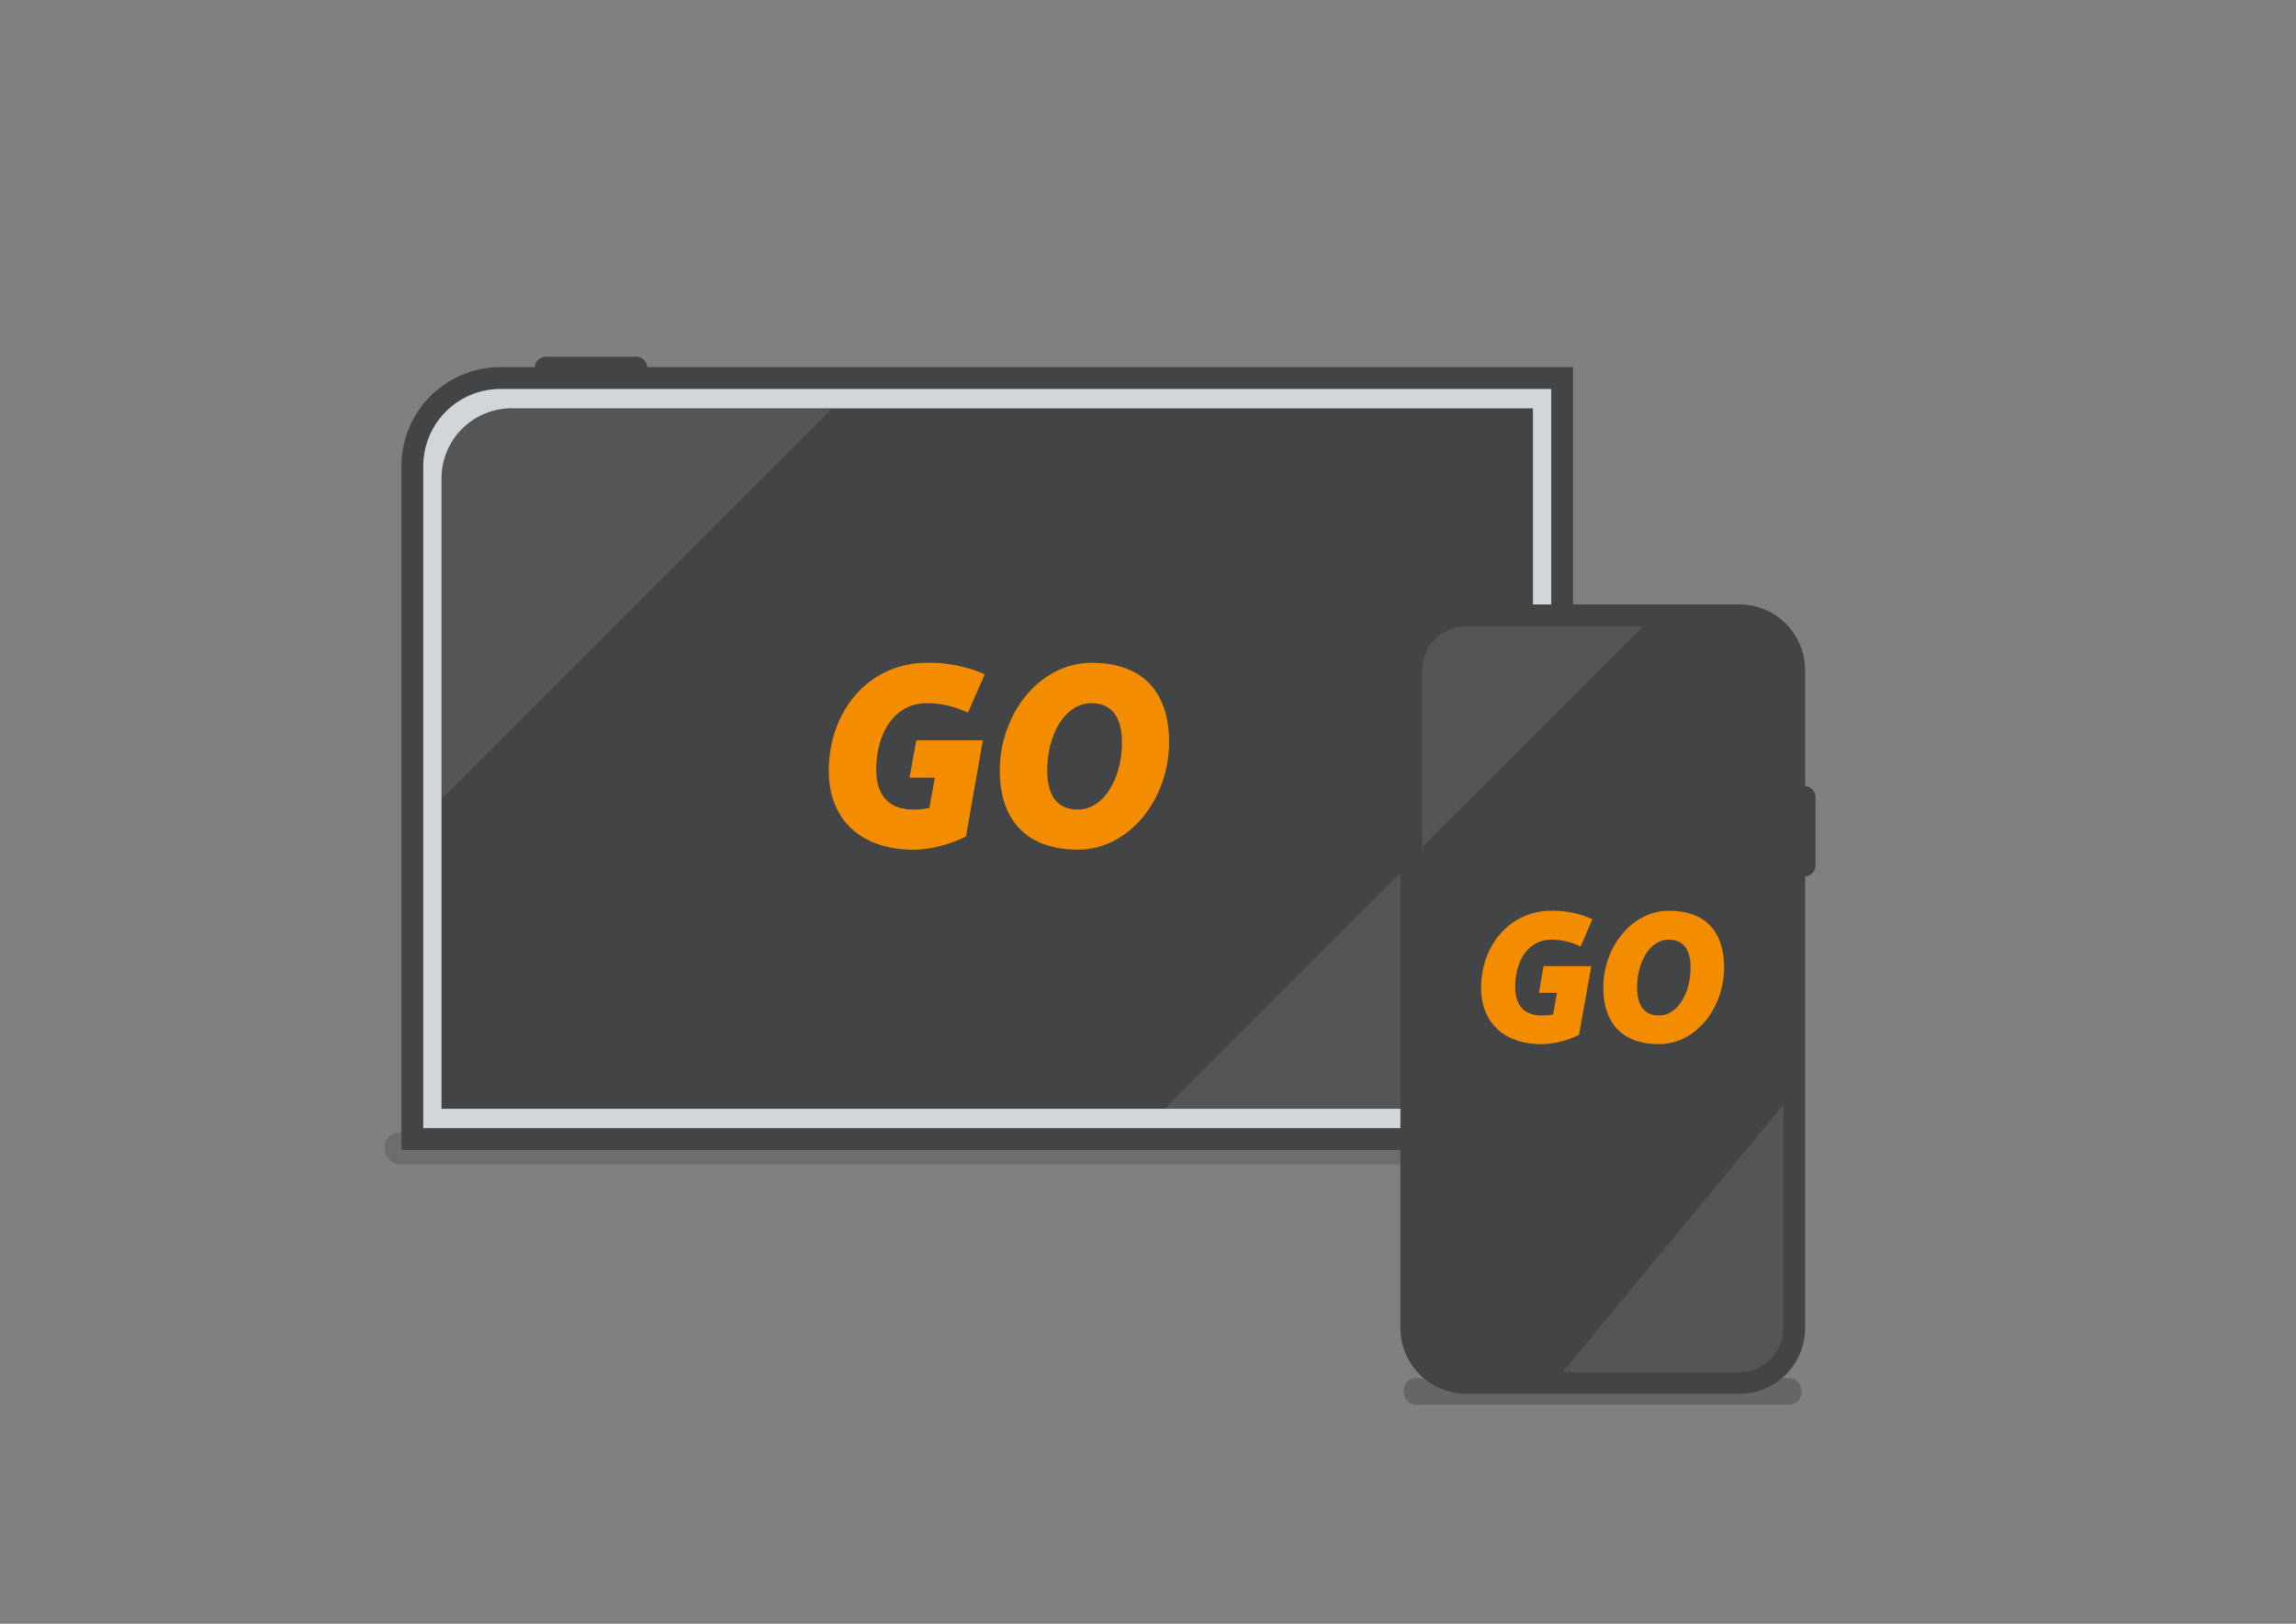
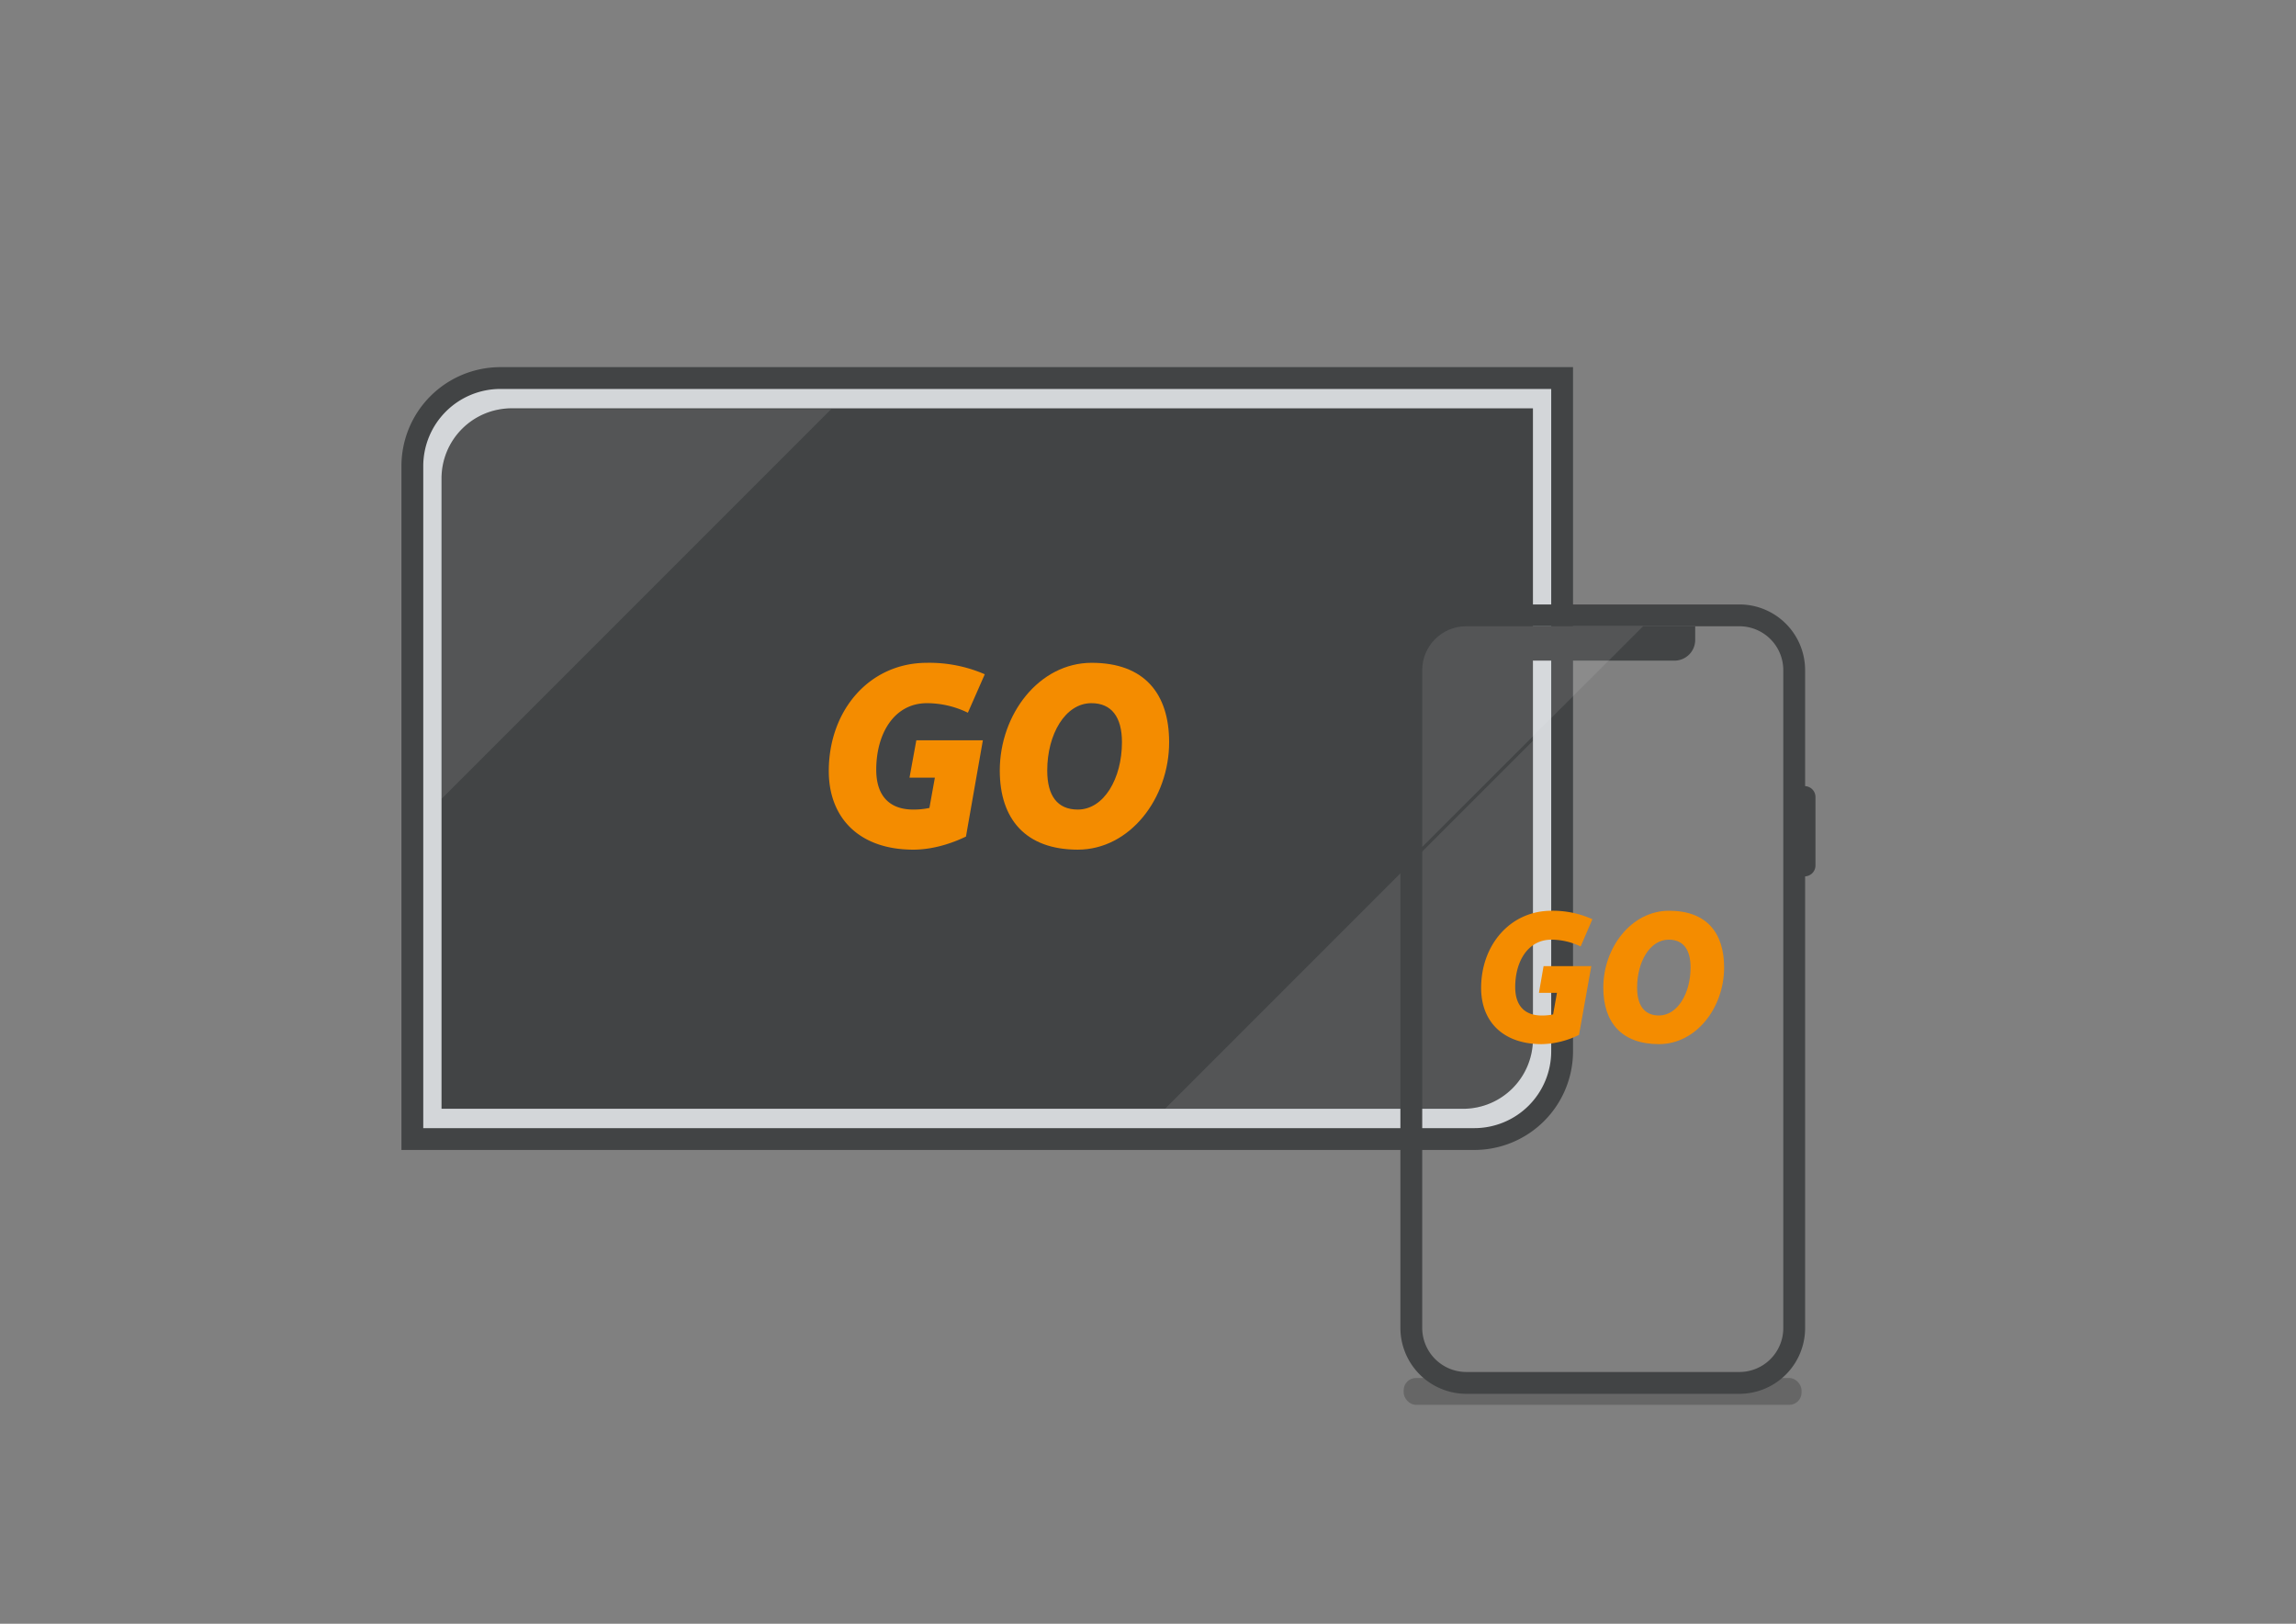
<svg xmlns="http://www.w3.org/2000/svg" id="bda844ef-b67e-493d-b391-206676aee230" data-name="Layers" viewBox="0 0 841.9 595.3">
  <rect x="0" y="0" width="841.9" height="595.3" fill="#808080" stroke="none" />
  <defs>
    <style>
      .abd5e41d-28db-4094-8f70-cf9a25b5feb5 {
        fill: none;
      }

      .b8541ac0-2a4f-45c4-b976-17ea40962de7 {
        opacity: 0.15;
      }

      .a6409c3a-2005-4605-84dc-a4bc7d93e0b2 {
        fill: #d3d6d9;
      }

      .a6409c3a-2005-4605-84dc-a4bc7d93e0b2, .b5a05bb7-3609-41ab-97df-8dae908f9ac0, .b877bf72-6b20-4b3d-8b25-d1a960fa97d4 {
        stroke: #424445;
        stroke-width: 8px;
      }

      .b877bf72-6b20-4b3d-8b25-d1a960fa97d4, .bed6903e-c601-4bfd-86ca-40d21b741837 {
        fill: #424445;
      }

      .ec6ca354-6115-417d-878b-b1a98da0fae4 {
        fill: #f48c00;
      }

      .f3bf1efe-86b5-4a9f-a9e0-0cbb47091dfb {
        clip-path: url(#ea75bcf3-87d5-43ea-bfe0-02c4107bbc5b);
      }

      .a6c44789-d083-428e-a920-9d3b775325e8, .b7b26eb1-8970-4e0c-b7cd-bdddccdd6d1f {
        fill: #f1f2f3;
      }

      .a6c44789-d083-428e-a920-9d3b775325e8, .f1fe00f7-a7ca-408e-ade9-7db3d352ecc5 {
        opacity: 0.1;
      }

      .b5a05bb7-3609-41ab-97df-8dae908f9ac0 {
        fill: #e4e6e7;
      }

      .b5a05bb7-3609-41ab-97df-8dae908f9ac0, .b877bf72-6b20-4b3d-8b25-d1a960fa97d4 {
        stroke-linecap: round;
      }

      .a499b915-b715-443e-9a9f-49e9781cfb84 {
        opacity: 0.2;
      }

      .b877bf72-6b20-4b3d-8b25-d1a960fa97d4 {
        stroke-linejoin: round;
      }

      .ba75da7a-354a-4f34-bbf3-0d5870315a0b {
        clip-path: url(#b0fbe42e-52c7-476e-b90a-10c2d99b4649);
      }
    </style>
    <clipPath id="ea75bcf3-87d5-43ea-bfe0-02c4107bbc5b">
      <path class="abd5e41d-28db-4094-8f70-cf9a25b5feb5" d="M161.9,406.5H536.5a25.6,25.6,0,0,0,25.6-25.6V149.7H187.6a25.7,25.7,0,0,0-25.7,25.7Z" />
    </clipPath>
    <clipPath id="b0fbe42e-52c7-476e-b90a-10c2d99b4649">
      <rect class="abd5e41d-28db-4094-8f70-cf9a25b5feb5" x="521.5" y="229.6" width="132.4" height="273.45" rx="16.1" />
    </clipPath>
  </defs>
  <g>
-     <rect class="b8541ac0-2a4f-45c4-b976-17ea40962de7" x="141.1" y="415.2" width="431.8" height="11.58" rx="5.3" />
    <g>
      <path class="a6409c3a-2005-4605-84dc-a4bc7d93e0b2" d="M151.2,417.6H540.6a32.2,32.2,0,0,0,32.2-32.2V138.6H183.5a32.3,32.3,0,0,0-32.3,32.2Z" />
      <path class="bed6903e-c601-4bfd-86ca-40d21b741837" d="M161.9,406.5H536.5a25.6,25.6,0,0,0,25.6-25.6V149.7H187.6a25.7,25.7,0,0,0-25.7,25.7Z" />
      <g>
        <path class="ec6ca354-6115-417d-878b-b1a98da0fae4" d="M336,271.4h24.4l-6.2,35.3c-3.1,1.5-10.7,4.8-19.3,4.8-19.9,0-31-11.7-31-28.8,0-22.3,14.9-39.7,36-39.7a51.1,51.1,0,0,1,21.2,4.2l-6.2,14.1a34.3,34.3,0,0,0-15-3.5c-12,0-18.6,11.1-18.6,24.4,0,9.2,4.5,14.6,13.6,14.6a27.4,27.4,0,0,0,5.9-.6l2-11.1h-9.3Z" />
        <path class="ec6ca354-6115-417d-878b-b1a98da0fae4" d="M366.6,282.5c0-20.6,14.4-39.5,33.7-39.5s28.4,11.3,28.4,29.1c0,20.6-14.4,39.4-33.5,39.4S366.6,300.3,366.6,282.5Zm28.6,14.3c9.6,0,16.2-11.4,16.2-24.7,0-9.2-3.8-14.3-11.2-14.3-9.6,0-16.2,11.4-16.2,24.7C384,291.7,387.7,296.8,395.2,296.8Z" />
      </g>
      <g class="f3bf1efe-86b5-4a9f-a9e0-0cbb47091dfb">
        <polygon class="a6c44789-d083-428e-a920-9d3b775325e8" points="562.1 271.6 427.3 406.4 562.1 406.4 562.1 271.6" />
        <polygon class="a6c44789-d083-428e-a920-9d3b775325e8" points="161.9 292.9 304.8 150 161.9 150 161.9 292.9" />
      </g>
    </g>
-     <line class="b5a05bb7-3609-41ab-97df-8dae908f9ac0" x1="233.3" y1="134.8" x2="200.1" y2="134.8" />
  </g>
  <g>
    <rect class="a499b915-b715-443e-9a9f-49e9781cfb84" x="514.7" y="505.2" width="145.9" height="9.84" rx="4.5" />
    <line class="b877bf72-6b20-4b3d-8b25-d1a960fa97d4" x1="661.7" y1="292.2" x2="661.7" y2="317.3" />
    <g>
-       <rect class="bed6903e-c601-4bfd-86ca-40d21b741837" x="517.5" y="225.6" width="140.4" height="281.45" rx="20.1" />
      <path class="bed6903e-c601-4bfd-86ca-40d21b741837" d="M637.8,229.6a16.1,16.1,0,0,1,16.1,16.1V486.9A16.1,16.1,0,0,1,637.8,503H537.7a16.2,16.2,0,0,1-16.2-16.1V245.7a16.2,16.2,0,0,1,16.2-16.1H637.8m0-8H537.7a24.2,24.2,0,0,0-24.2,24.1V486.9A24.2,24.2,0,0,0,537.7,511H637.8a24.1,24.1,0,0,0,24.1-24.1V245.7a24.1,24.1,0,0,0-24.1-24.1Z" />
    </g>
    <path class="bed6903e-c601-4bfd-86ca-40d21b741837" d="M614,242.2H562.7a7.6,7.6,0,0,1-7.6-7.6v-5h66.5v5A7.6,7.6,0,0,1,614,242.2Z" />
    <g class="f1fe00f7-a7ca-408e-ade9-7db3d352ecc5">
      <g class="ba75da7a-354a-4f34-bbf3-0d5870315a0b">
        <g>
          <polygon class="b7b26eb1-8970-4e0c-b7cd-bdddccdd6d1f" points="521.5 310.5 521.5 229.6 602.5 229.6 521.5 310.5" />
-           <polygon class="b7b26eb1-8970-4e0c-b7cd-bdddccdd6d1f" points="653.9 405.1 653.9 503 573 503 653.9 405.1" />
        </g>
      </g>
    </g>
    <g>
      <path class="ec6ca354-6115-417d-878b-b1a98da0fae4" d="M566,354.2h17.5L579,379.4a31.9,31.9,0,0,1-13.7,3.4c-14.2,0-22.2-8.3-22.2-20.6,0-15.8,10.7-28.3,25.8-28.3a35.3,35.3,0,0,1,15,3.1l-4.3,10a24.9,24.9,0,0,0-10.7-2.5c-8.6,0-13.3,7.9-13.3,17.4,0,6.5,3.2,10.4,9.7,10.4a18.7,18.7,0,0,0,4.2-.4l1.4-7.9h-6.6Z" />
      <path class="ec6ca354-6115-417d-878b-b1a98da0fae4" d="M587.9,362.1c0-14.7,10.3-28.2,24.1-28.2s20.2,8.1,20.2,20.8c0,14.7-10.2,28.1-23.9,28.1S587.9,374.8,587.9,362.1Zm20.4,10.2c6.8,0,11.6-8.1,11.6-17.6,0-6.6-2.7-10.2-8-10.2-6.9,0-11.6,8.1-11.6,17.6C600.3,368.6,603,372.3,608.3,372.3Z" />
    </g>
  </g>
</svg>